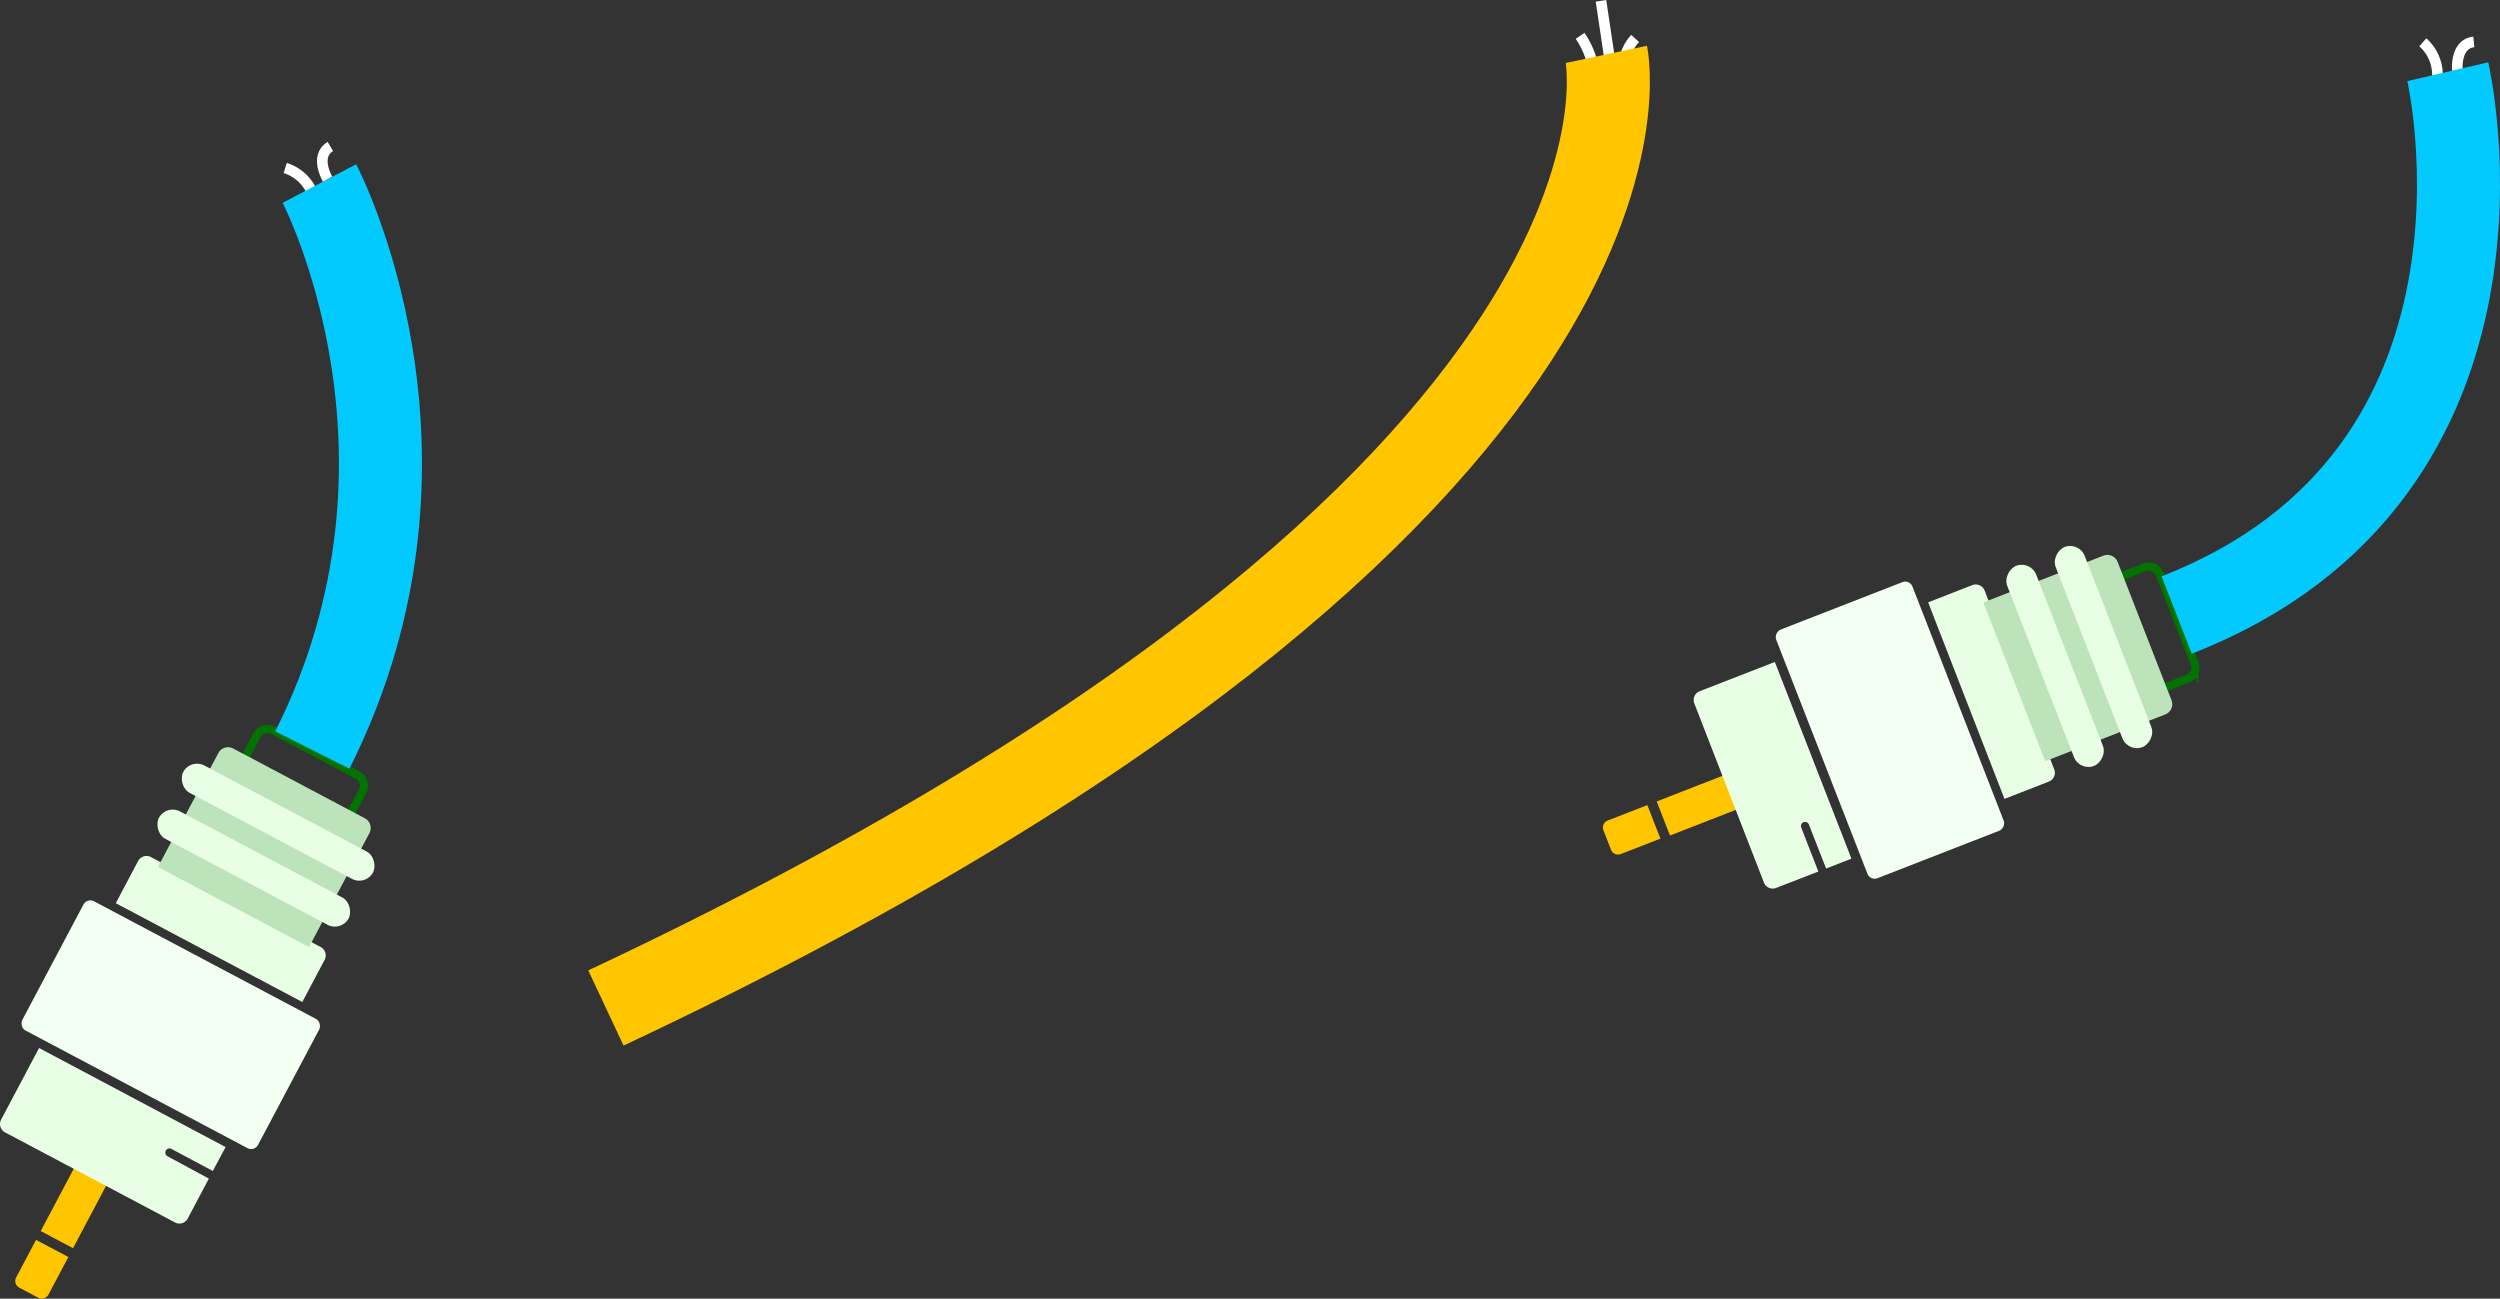
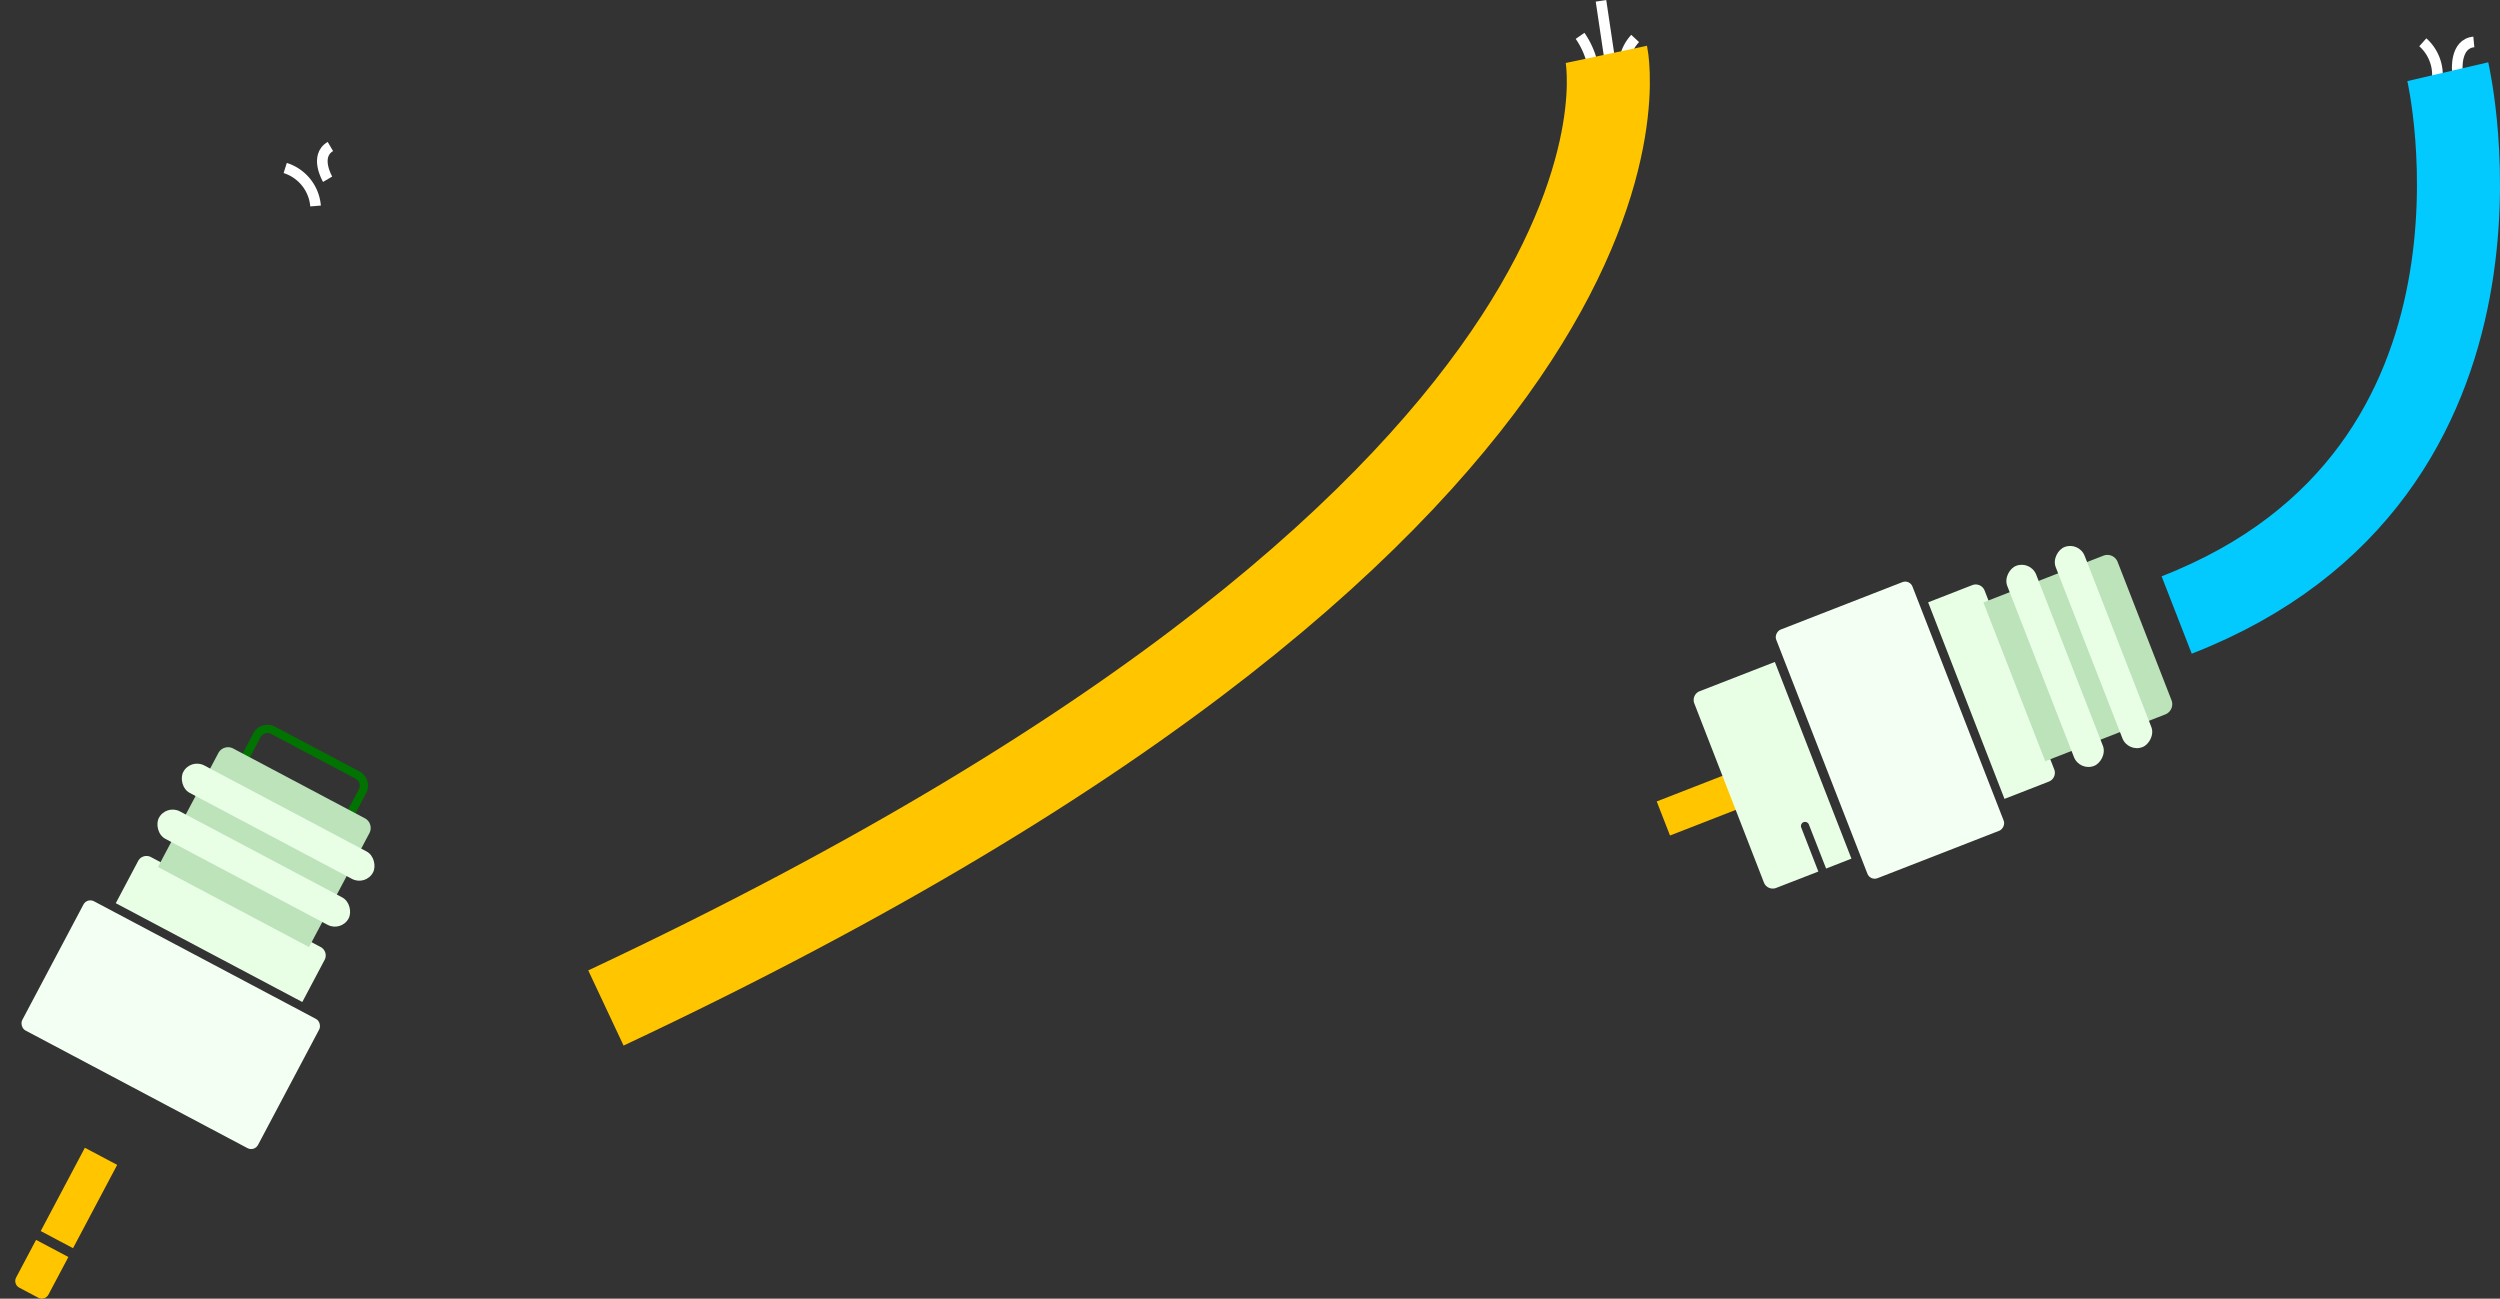
<svg xmlns="http://www.w3.org/2000/svg" viewBox="0 0 209.23 108.69">
  <rect x="0" y="0" width="209.23" height="108.69" fill="#333333" stroke="none" />
  <defs>
    <style>.cls-1{fill:#e8ffe6;}.cls-2,.cls-4,.cls-7,.cls-8,.cls-9{fill:none;}.cls-2{stroke:#007300;stroke-width:0.69px;}.cls-2,.cls-7,.cls-8,.cls-9{stroke-miterlimit:10;}.cls-3{fill:#bce3b9;}.cls-5{fill:#ffc600;}.cls-6{fill:#f3fff2;}.cls-7{stroke:#fff;stroke-width:0.89px;}.cls-8{stroke:#02caff;}.cls-8,.cls-9{stroke-width:6.95px;}.cls-9{stroke:#ffc600;}</style>
  </defs>
  <g id="Layer_2" data-name="Layer 2">
    <g id="Cables_18" data-name="Cables 18">
      <path class="cls-1" d="M25.3,83.86l1.87-3.53a.8.8,0,0,0-.33-1.07L12.63,71.73a.79.79,0,0,0-1.07.33L9.69,75.59Z" />
      <path class="cls-2" d="M20.5,62.75h10a0,0,0,0,1,0,0v2.61a1,1,0,0,1-1,1h-8a1,1,0,0,1-1-1V62.75a0,0,0,0,1,0,0Z" transform="translate(17.85 133.57) rotate(-152.08)" />
      <path class="cls-3" d="M15.13,64.88H29.39a0,0,0,0,1,0,0V75.67a.92.92,0,0,1-.92.92H16a.92.92,0,0,1-.92-.92V64.88A0,0,0,0,1,15.13,64.88Z" transform="translate(8.81 143.65) rotate(-152.08)" />
      <line class="cls-4" x1="24.8" y1="72.64" x2="19.25" y2="69.7" />
      <line class="cls-4" x1="26.84" y1="68.79" x2="21.29" y2="65.85" />
      <rect class="cls-1" x="12.25" y="71.36" width="17.97" height="2.6" rx="1.3" transform="translate(5.98 146.8) rotate(-152.08)" />
      <rect class="cls-1" x="14.29" y="67.5" width="17.97" height="2.6" rx="1.3" transform="translate(11.63 140.5) rotate(-152.08)" />
      <path class="cls-5" d="M2.49,104.25h1.8a.63.63,0,0,1,.63.63v3.56a0,0,0,0,1,0,0H1.86a0,0,0,0,1,0,0v-3.56A.63.63,0,0,1,2.49,104.25Z" transform="translate(-43.41 201.89) rotate(-152.08)" />
      <rect class="cls-5" x="5.08" y="96.32" width="3.06" height="7.89" transform="translate(-34.5 191.95) rotate(-152.08)" />
-       <path class="cls-1" d="M.42,94.77l14.21,7.53A.78.78,0,0,0,15.7,102l1.78-3.36L14,96.76a.35.35,0,0,1,.32-.62L17.81,98l1.07-2L3.27,87.71l-3.18,6A.79.79,0,0,0,.42,94.77Z" />
      <rect class="cls-6" x="3.13" y="79.65" width="22.33" height="12.24" rx="0.65" transform="translate(-13.24 168.24) rotate(-152.08)" />
      <path class="cls-7" d="M26.41,17.24a3.65,3.65,0,0,0-2.54-3.18" />
      <path class="cls-7" d="M27.42,15s-1.14-1.93.23-2.74" />
-       <path class="cls-8" d="M26.73,15.36S38.61,38,26.14,62.77" />
      <path class="cls-1" d="M167.76,66.86l3.72-1.45a.79.79,0,0,0,.45-1l-5.84-15a.8.8,0,0,0-1-.45l-3.72,1.45Z" />
-       <path class="cls-2" d="M175.51,50.58h10a0,0,0,0,1,0,0V53.2a1,1,0,0,1-1,1h-8a1,1,0,0,1-1-1V50.58a0,0,0,0,1,0,0Z" transform="translate(197.25 239.65) rotate(-111.29)" />
      <path class="cls-3" d="M166.9,49.09h14.26a0,0,0,0,1,0,0V59.87a.92.92,0,0,1-.92.92H167.82a.92.92,0,0,1-.92-.92V49.09A0,0,0,0,1,166.9,49.09Z" transform="translate(186.03 237.04) rotate(-111.29)" />
      <line class="cls-4" x1="174.71" y1="58.04" x2="172.43" y2="52.19" />
      <line class="cls-4" x1="178.77" y1="56.46" x2="176.49" y2="50.61" />
      <rect class="cls-1" x="163.02" y="54.43" width="17.97" height="2.6" rx="1.3" transform="translate(182.52 236.23) rotate(-111.29)" />
      <rect class="cls-1" x="167.08" y="52.84" width="17.97" height="2.6" rx="1.3" transform="translate(189.53 237.86) rotate(-111.29)" />
-       <path class="cls-5" d="M135.58,67.47h1.8a.63.63,0,0,1,.63.63v3.56a0,0,0,0,1,0,0H135a0,0,0,0,1,0,0V68.1A.63.63,0,0,1,135.58,67.47Z" transform="translate(121.21 221.99) rotate(-111.29)" />
      <rect class="cls-5" x="141.36" y="63.13" width="3.06" height="7.89" transform="translate(132.27 224.56) rotate(-111.29)" />
      <path class="cls-1" d="M141.8,58.87l5.83,15a.79.79,0,0,0,1,.45l3.55-1.38-1.43-3.68a.35.35,0,0,1,.19-.45.35.35,0,0,1,.45.2l1.44,3.68,2.12-.83-6.41-16.46-6.32,2.46A.79.79,0,0,0,141.8,58.87Z" />
      <rect class="cls-6" x="147.02" y="55" width="22.33" height="12.24" rx="0.65" transform="translate(158.66 230.69) rotate(-111.29)" />
      <path class="cls-7" d="M203.77,7.54a3.66,3.66,0,0,0-1-4" />
      <path class="cls-7" d="M205.66,5.9s-.21-2.24,1.38-2.39" />
      <path class="cls-8" d="M204.86,6s7.81,33.59-22.69,45.47" />
      <path class="cls-7" d="M133.39,5.93A6.87,6.87,0,0,0,132.24,3" />
      <line class="cls-7" x1="134.83" y1="5.71" x2="133.99" y2="0.07" />
      <path class="cls-7" d="M136,6.39a3.5,3.5,0,0,1,.85-3.17" />
      <path class="cls-9" d="M134.44,4.55s7.81,36.81-83.73,79.81" />
    </g>
  </g>
</svg>